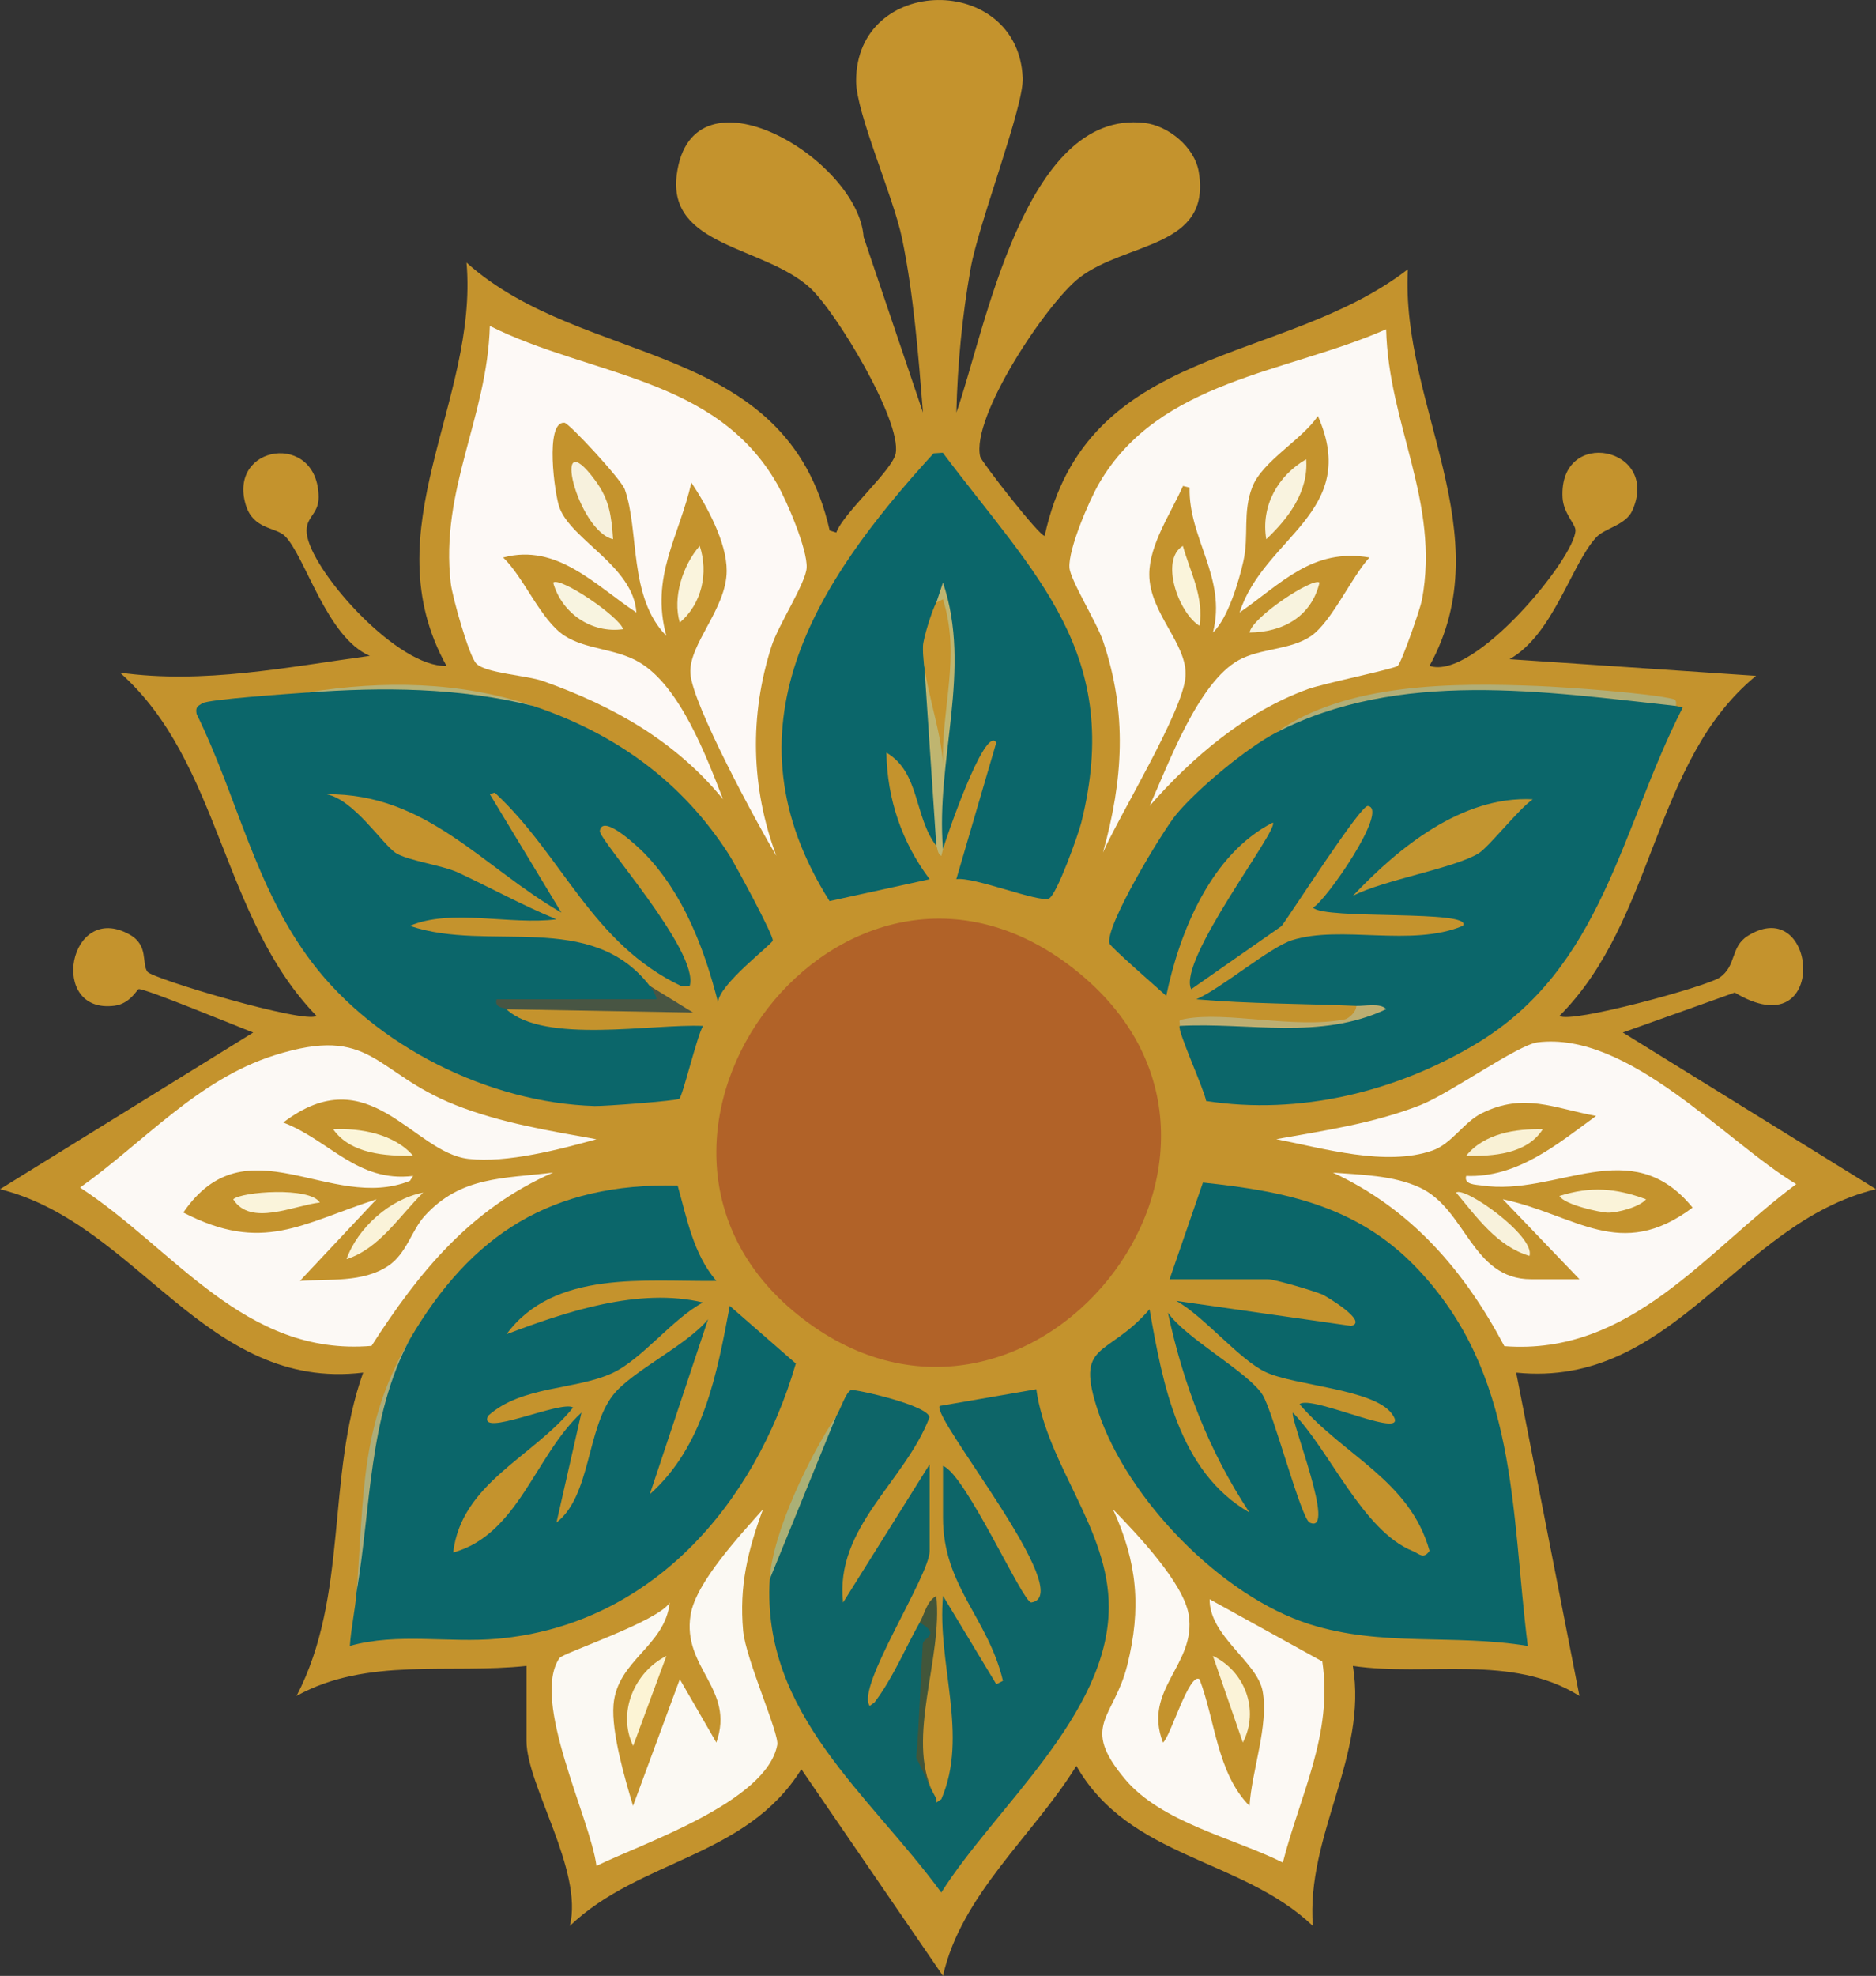
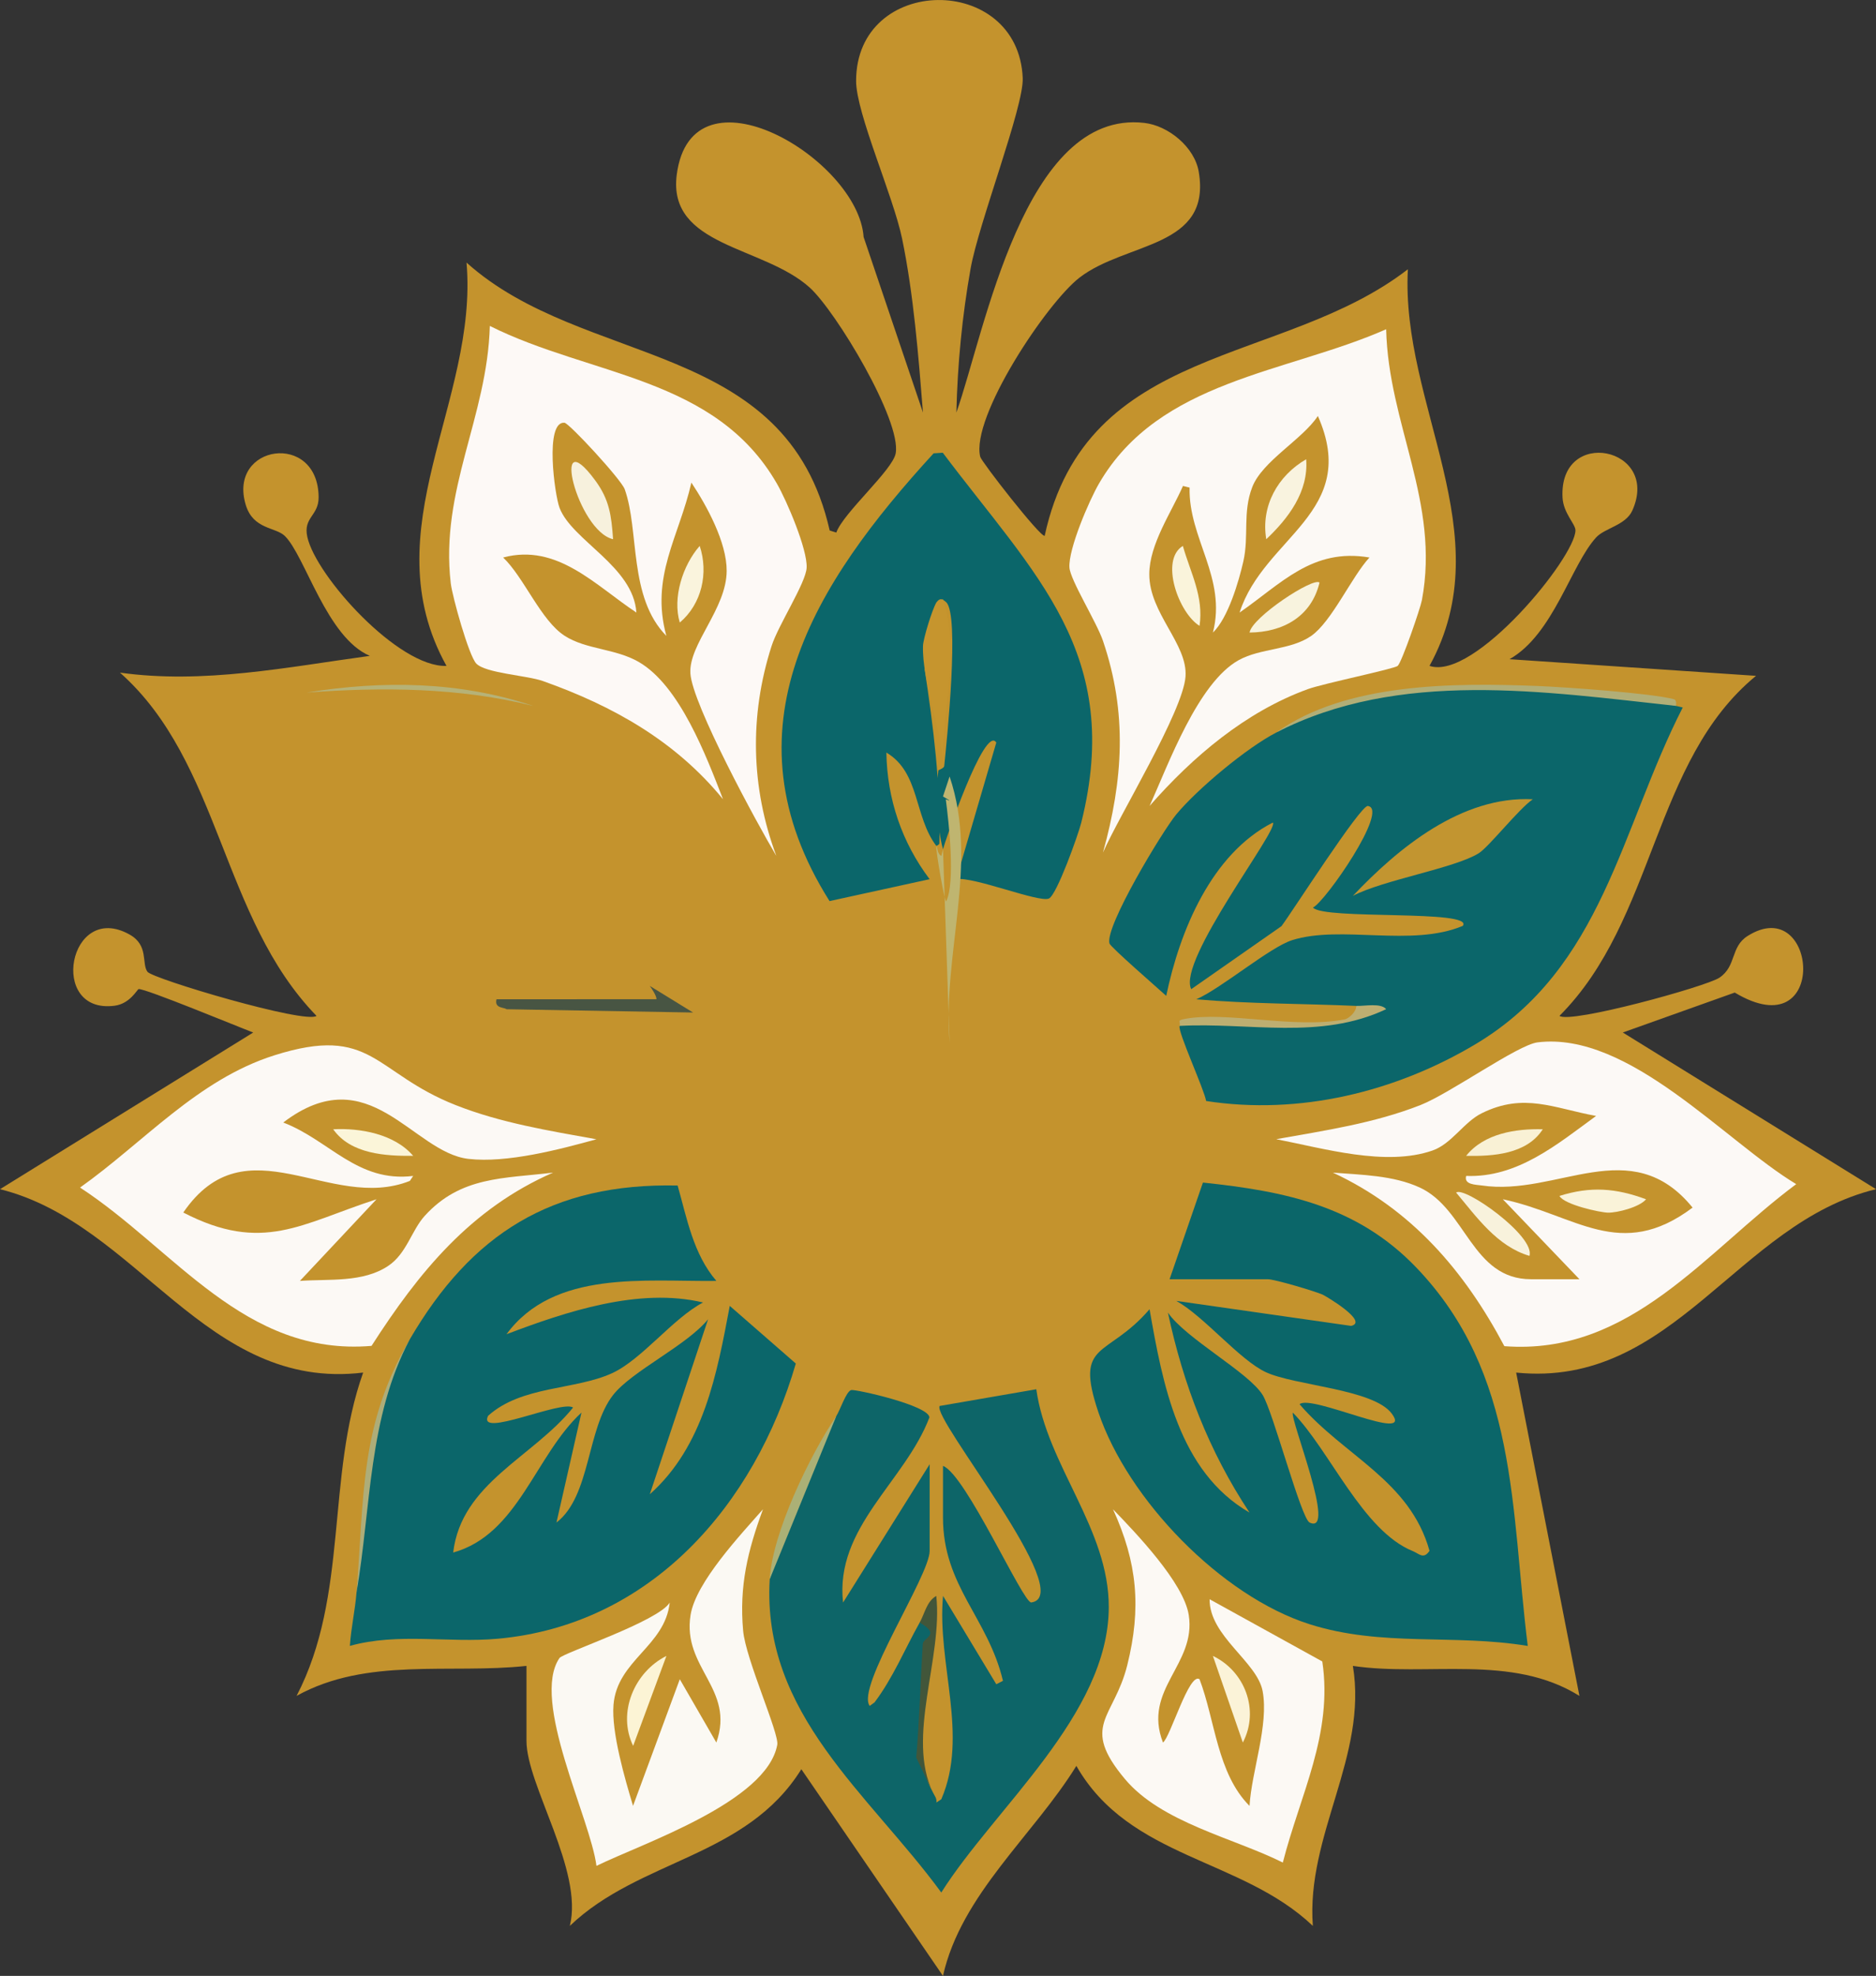
<svg xmlns="http://www.w3.org/2000/svg" data-bbox="0 0.024 2106.83 2217.896" viewBox="0 0 2106.81 2217.93" data-type="ugc">
  <rect x="0" y="0" width="2106.81" height="2217.93" fill="#333333" stroke="none" />
  <g>
    <path d="M591.24 1869.96c-85.98 9.3-179.28-10.09-258.17 33.67 58.83-113.1 32.84-245.02 74.77-362.92C230.79 1562.16 154.9 1373.36 0 1334.86L284.37 1159c-16.14-6.05-121.9-49.86-128.69-48.73-1.62.27-9.57 16.4-26.98 18.66-75.14 9.77-51.54-118.24 16.87-79.89 21.7 12.17 13.24 32.38 19.99 41.73 5.79 8.02 177.78 58.95 189.9 49.56-107.34-110.48-107.15-284.52-220.74-385.31 93.62 13.11 187.59-6.14 280.63-18.81-48.56-20.59-72.63-112.21-95.47-134.58-10.34-10.12-35.4-7.12-43.83-34.71-20.78-68 81.17-83.11 81.78-8.89.17 21.08-17.53 22.52-12.72 44.57 9.61 44.11 102.63 146.93 156.31 144.88-84.82-152.83 35.97-296.41 22.52-452.71 132.43 118.84 359.1 84.66 407.82 300.71l7.43 2.32c8.03-22.31 63.34-70.08 66.71-88.93 6.59-36.85-67.05-159.38-96.55-186.06-52.02-47.04-159.94-45.6-149.32-126.85 16.81-128.55 203.8-17.77 209.84 70.07l66.67 197.08c-5.08-63.72-10.56-132.92-23.48-195.36-9.83-47.5-51.63-140.76-51.62-176.87.04-119.77 182.12-121.4 187.12-3.26 1.35 32.04-49.42 162.64-58.53 213.81-9.43 52.92-14.74 107.83-15.99 161.67 31.91-89.92 75.86-340.58 211.01-325.15 27.14 3.1 56.49 27.17 61.18 54.81 14.57 86-81.17 78.39-133.8 118.79-36.91 28.33-122.42 156.76-111.6 201.18 1.36 5.56 66.66 89.43 72.36 88.8 47.07-217 267.05-190.26 407.91-299.28-8.37 152.41 105.93 296.96 24.29 445.18 50.01 17.2 163.78-121.88 163.9-152.13.03-7.14-13.55-19.16-14.5-36.7-4.33-79.96 110.29-56.92 78.4 14.41-7.46 16.69-31.04 19.67-40.76 30.34-28.23 30.98-48.05 108.94-97.21 136.59l276.87 18.68c-116.37 95.37-112.57 273.53-220.75 381.68 11.97 9.14 164.99-32.92 179.71-42.9 19.39-13.14 11.99-34.5 31.72-46.86 78.89-49.42 92.07 127.65-14.59 63.61l-125.72 44.83 284.37 175.87c-155.91 37.58-226.96 223.77-404.13 205.87l71.04 362.91c-76.37-47.59-170.37-21.29-254.41-33.65 16.85 101.17-52.7 190.09-44.96 291.82-80.49-76.47-205.83-75.12-265.58-179.59-48.14 77.91-129.32 144.21-149.8 235.71l-159.05-231.98c-61.9 99.37-181.32 100.7-259.99 175.85 15.5-62.14-48.69-157.95-48.69-207.66v-84.19Z" fill="#c4932d" />
-     <path d="M895.7 1475.67c-244.86-197.32 52.53-591.38 311.01-387.6 259.37 204.48-54.51 594.31-311.01 387.6" fill="#b16228" />
    <path d="m1882.29 792.37 7.49 1.76c-69.9 136.65-89.73 292.42-232.33 377.71-90.19 53.94-198.18 80.19-302.92 64.03-2.23-13.27-32.14-77.99-29.82-84.3l4.79-3.91c55.25 1.01 110.46 1.31 165.65.88 13.17-1.2 37.03-5.57 27.9-19.42-59.76-2.63-120.08-2.23-179.59-7.42 28.23-12.28 82.49-58.42 107.65-66.38 54.79-17.33 134.2 8.18 191.68-16.05 13.45-18.55-156.11-6.44-168.3-20.53 13.74-6.33 86.21-110.7 61.65-114.03-8.23-1.11-85.04 119.04-97 134.89l-101.37 70.77c-15.98-32.1 99.12-179.63 91.67-187.05-69.07 35.14-104.65 121.94-119.73 194.54-8.85-8.14-62.56-54.68-63.74-58.85-5.34-18.89 59.89-126.68 75.1-144.94 24-28.82 79.08-74.7 112.16-91.77 94.72-55.58 208.46-53.96 314.69-47.5 46.23 1.34 91.02 7.2 134.37 17.56Z" fill="#0b666a" />
-     <path d="M598.72 792.37c92.64 31.08 167.4 84.95 220.12 167.18 6.91 10.79 50.21 90.9 48.98 96.22-1.06 4.56-61.3 49.81-61.42 69.59-15.15-59.98-38.92-122.69-83.04-167.82-4.58-4.68-46.59-45.41-49.71-24.93-1.53 10.03 112.09 135.56 100.93 174.04l-9.47.22c-100.52-47.7-133.06-146.23-209.5-217.15l-5.51 1.79 80.38 132.9c-88.87-51.13-151.15-133.94-263.76-132.89 30.7 6.03 62.57 55.76 77.44 65.75 13.04 8.76 52.68 13.94 70.36 22.19 36.89 17.22 72.66 37.01 110.36 52.45-51.71 6.76-118-12.58-164.59 7.37 88.89 30.25 203.09-18.34 269.4 67.41 15.11 11.45 16.44 18.79 4.01 22.02l-165.53-1.57.6 5.74c42.35 39.32 164.21 16.11 220.77 18.73-6.44 9.96-23.02 79.54-26.7 81.77-4.08 2.47-84.38 8.43-95.04 8.11-118.74-3.52-246.09-67.02-317.59-161.37-64.34-84.91-83.34-184.79-129.44-278.76-1.31-7.39.78-8.48 6.4-11.93 7.53-4.62 100.24-10.78 117.07-12.01 84.91-10.11 171.86-9.07 254.47 14.97Z" fill="#0b666a" />
    <path d="M460.26 1503.28c69.04-118.01 159.1-175.61 300.75-172.53 10.46 36.93 17.55 76.89 43.5 107.07-79.92 1.01-182.3-12.73-235.71 59.86 66.34-25.18 148.72-52.84 220.73-35.63-33.88 17.76-68.78 64.07-102.15 79.36-41.74 19.13-101.56 13.87-139.26 47.86-12.37 25.53 82.5-18.09 95.48-9.32-45.35 56.14-125.38 84.73-134.67 162.76 73.12-20.3 91.98-109.04 144.07-157.1l-28.06 123.43c38.59-29.75 33.75-104.8 63.5-143.04 20.95-26.94 82.72-55.58 106.77-85.15l-65.46 196.47c60.57-54.01 75.36-135 89.8-211.46l74.18 64.7c-46.18 158.35-162.3 293.34-334.85 308.93-55.02 4.97-112.05-7.05-165.95 8.02 1.33-20.44 5.78-39.3 7.44-59.86l11.97-120.33c6.04-56.99 19.57-113.78 47.91-164.03Z" fill="#0b666a" />
    <path d="m1313.48 1435.93 37.45-108.51c92.64 9.76 173.23 26.22 239.56 95.33 114.68 119.5 106.02 271.11 125.23 424.82-83.23-13.79-163.63 1.46-245.04-24.4-99.09-31.47-204.06-139.76-237.19-238.03-27.23-80.79 9.67-59.92 57.49-115.52 14.69 83.51 32.59 182.27 112.27 228.23-45.77-69.15-74.28-143.36-91.66-224.47 20.04 29.24 90.82 67.06 106.5 92.62 11.63 18.94 43.11 138.54 52.64 143.05 31.05 14.67-21.99-115.33-18.85-123.4 41.67 42.6 78.36 132.56 134.61 155.41 7.47 3.03 12.12 9.67 18.91-.27-22.14-79.2-95.71-106.16-145.95-164.55 12.99-11.72 129.03 44.63 103.54 10.5-20.65-27.65-108.89-31.31-141.46-46.5-29.6-13.8-69.44-62.82-100.54-80l196.39 28.07c20.31-4.73-28.78-33.67-32.14-35.14-9.36-4.08-53.91-17.23-61.36-17.23h-110.39Z" fill="#0b6669" />
    <path d="M939.26 1589.34c4.1-6.12 11.02-27.64 16.7-29.01 4.64-1.12 86.88 17.13 87.82 30.69-27.37 72.12-106.44 123.37-96.99 207.85l97.25-155.28v97.28c0 27.97-83.23 153.24-67.31 173.98l5.39-3.91c20.85-27.67 33.93-59.7 50.7-89.63 16.73-10.98 19.23 13.61 10.13 25.46l-7.4 75.3c-5.77 33.76-3.21 61.32 12.24 90.06 1.8 3.67 4.54 6.67 3.79 11.22l5.56-3.73c31.01-71.88-5.03-152.28 1.92-228.22l59.83 99.18 7.47-3.85c-16.86-70.92-67.35-106.28-67.35-183.28v-58c25.56 9.57 90.13 154.6 99.17 153.31 52.75-7.49-111.77-206.41-102.92-220.56l108.54-18.76c12.02 85.77 81.82 156.48 81.4 245.03-.58 120.46-127.96 224.75-188.11 319.87-80.93-110.56-201.71-200.37-192.66-351.68 16.53-63.78 44.97-124.78 74.84-183.34Z" fill="#0d6568" />
    <path d="M1051.52 949.52c-25.25-33.23-18.25-82.39-56.09-104.76.83 52.03 17.39 100.85 48.58 142.13l-112.4 24.58c-121.9-193.03-16.93-356.59 116.86-502.6l10.31-.69c104.01 138.25 203.02 225.28 155.55 415.16-3.29 13.15-27.41 81.1-36.35 85.24-10.84 5.03-85.03-25.01-104.01-21.67l44.9-153.36c-12.89-21.03-58.4 113.32-59.85 119.71-6.75-24.56-8.41-62.05-5.17-88.63 3.56-1.48 6.38-3.05 6.57-4.88 2.94-28.33 17.46-169.61 2.19-183.76-5.17-4.79-7.74-4.3-11.07.4 7.02 9.63-4.24 44.02-14.97 48.64 11.46-.23 12.8 25.17 1.78 25.66 9.86 64.72 18.16 130.58 16.61 196.03-.02.96-1.51 1.89-3.42 2.81Z" fill="#0b666a" />
    <path d="M871.85 960.74c-21.19-35.52-94.49-170.23-96.53-204.95-1.92-32.84 40.56-72.37 40.76-114.96.15-31.94-22.19-72.89-39.64-99.13-13.8 60.92-46.38 105.48-28.09 172.09-42.81-43.51-30.09-117.74-46.76-164.6-3.9-10.96-62.41-74.22-67.66-74.67-22.4-1.91-11.06 80.99-5.55 95.48 14.02 36.84 82.84 65.62 86.31 117.57-45.7-30.14-88.85-78.08-149.63-61.77 23.47 22.33 42.33 70.77 69.21 87.98 24.15 15.46 56.73 14.05 83.03 29.23 46.21 26.69 75.99 106.03 94.67 154.12-53.24-65.23-123.48-104.76-202.21-132.64-18.12-6.42-64.53-8.79-74.9-19.68-8.4-8.82-26.91-75.22-28.64-90.06-12.28-104.85 41.09-186.48 43.88-288.9 112.7 56.47 253.21 56.67 322.43 177.08 10.99 19.12 34.31 73.54 33.36 94.23-.79 17.19-31.71 64.08-39.4 88.05-25 77.93-23.33 158.82 5.38 235.53Z" fill="#fdf9f6" />
    <path d="M1556.69 369.59c2.54 107.01 60.67 194.05 40.18 303.91-1.82 9.73-22.59 69.69-27.15 73.88-3.84 3.53-83.39 19.77-101.04 26.19-70.09 25.52-129.21 75.87-177.61 131.05 20.99-46.49 54.19-138.28 100.1-163.65 24.61-13.6 58.22-11.07 81.36-27.16s45.63-66.78 65.43-88.01c-64.24-10.99-99.06 29.45-145.87 61.79 27.34-85.08 135.86-112.46 87.92-220.64-17.25 26.25-62.35 50.61-73.63 79.69-11.11 28.65-3.53 54.66-10.05 83.49-5.05 22.3-17.15 63.7-34.17 79.91 15.74-61.62-27.59-105.63-26.2-162.72l-7.43-1.84c-12.96 29.52-37.81 65.5-37.84 99.11-.03 43.9 43.31 78.3 40.69 114.87-2.81 39.23-74.74 156.31-92.7 197.55 22.63-81.7 27.6-156.41 0-237.64-7.18-21.13-36.78-68.31-37.66-82.32-1.31-20.76 22.04-75.01 33.16-94.2 67.51-116.46 210.66-123.9 322.51-173.26" fill="#fcf9f5" />
    <path d="M669.79 1278.84c-41.43 11.44-100.54 26.98-143.7 22.01-62.94-7.24-111.3-114.52-208-40.83 51.59 19.66 83.22 67.64 145.92 59.96l-3.72 5.58c-89.48 35.6-183.7-67.71-254.46 35.5 89.24 46.11 132.3 12.58 217.02-14.89l-86.05 91.65c32.48-2.37 70.62 2.21 99.16-16.85 20.72-13.84 26.17-39.84 41.06-56.22 40.51-44.55 88.63-41.69 144.14-48.51-92.64 40.46-150.72 111.69-203.92 194.5-142.65 12.01-221.03-108.4-327.34-177.71 71.59-50.78 131.91-121.15 218.18-148.43 110.29-34.88 111.4 19.5 203.61 55.86 50.82 20.04 104.7 28.72 158.11 38.37Z" fill="#fcf9f5" />
    <path d="m1773.77 1435.93-86.05-89.77c81.79 17.29 131.67 70.42 213.11 9.37-69.28-85.14-152.04-12.09-237.02-24.87-5.9-.89-20.12-.66-17.26-10.69 57.71 2.24 102.52-35.73 145.92-67.33-47.65-8.68-80.82-26.49-128.37-3.06-20.29 10-33.7 34.33-55.4 41.89-52.56 18.3-122.69-2.55-175.44-12.73 54.71-9.79 109.62-17.78 161.86-38.26 33.24-13.03 109.33-67.68 131.62-70.43 102.64-12.67 210.53 111.08 290.48 159.14-101.62 75.43-186.12 192.75-327.77 181.88-44.91-84.7-104.41-153.84-192.58-194.81 32 2.52 67.69 3.02 97.4 16.66 52.49 24.1 58.37 103.02 125.24 103.02h54.26Z" fill="#fcf9f6" />
    <path d="M669.85 2094.45c-6.81-53.21-74.06-185.64-41.55-233.3 3.9-5.72 111.02-41.18 123.82-62.26-5.37 49.21-58.97 64.61-63.13 114.68-2.55 30.62 12.85 83.38 21.93 113.5l52.51-142.13 41.04 71.04c21.32-60.49-38.47-83.53-28.96-143.11 5.9-36.97 56.83-90.75 81.36-118.76-17.12 46.39-26.85 86.13-22.3 136.46 2.89 31.91 40.65 115.24 38.32 127.96-11.79 64.27-151.97 110.8-203.05 135.93Z" fill="#fbf9f3" />
    <path d="M1306.05 1955.99c8.25-5.81 29.43-79.33 41.07-71.06 17.59 46.16 19.76 105.68 56.14 142.19 2.27-38.74 21.83-90.57 14.72-128.81-6.15-33.05-59.93-61.79-59.55-103.18l126.55 69.86c12.21 81.37-25.01 149.89-44.32 225.72-55.22-27.62-136.32-44.79-177.35-93.77-50.7-60.53-12.32-67.81 2.63-127.74 15.99-64.11 11.42-115.09-16.03-175.09 25.6 26.51 79.45 82.48 85.1 118.76 8.69 55.82-52.11 83.25-28.95 143.12Z" fill="#fcf9f4" />
-     <path d="m1059.01 953.26-1.85 7.46c-4.66-2.1-4.12-9.21-5.63-11.2l-14.97-224.5 7.51 6.84c-.9 5.06 9.69 65.03 11.08 62.19 10.51-21.43 2.85-89.14-.47-114.55q9.315 4.02-3.15-3.12l7.44-22.43c33.13 98.17-8.34 198.33.05 299.31Z" fill="#bfb570" />
+     <path d="m1059.01 953.26-1.85 7.46c-4.66-2.1-4.12-9.21-5.63-11.2c-.9 5.06 9.69 65.03 11.08 62.19 10.51-21.43 2.85-89.14-.47-114.55q9.315 4.02-3.15-3.12l7.44-22.43c33.13 98.17-8.34 198.33.05 299.31Z" fill="#bfb570" />
    <path d="M1433.23 822.3c78.08-55.98 199.63-56 293.64-52.27 30.69 1.22 127.16 7.99 152.89 14.81 3.9 1.03 2.12 7.16 2.53 7.52-147.83-15.93-311.02-41.29-449.06 29.93Z" fill="#b1ae77" />
    <path d="m729.7 1106.67 48.63 29.88-209.54-3.69c-2.57-2.39-13.8-.67-11.2-11.2l179.58-.05c.54-3.28-5.69-12.66-7.46-14.94Z" fill="#485543" />
    <path d="M668.46 539.28c15.98 21.67 18.14 39.42 20.05 65.98-40.29-9.15-71.2-135.33-20.05-65.98" fill="#f7f1dd" />
    <path d="M1466.88 515.51c2.82 36.35-20.05 66.38-44.83 89.77-6.24-37.32 12.94-71.31 44.83-89.77" fill="#f9f3df" />
    <path d="m1047.78 2012.14-18.79-39.2c3.56-42.61 4.71-84.92 7.28-127.52.45-7.43 20.96-10.19-3.45-24.1 5.96-10.63 7.8-23.68 18.66-29.91 7.59 69.56-34.1 158.67-3.69 220.73Z" fill="#42563a" />
    <path d="M1481.85 653.95c-9.14 38.51-41.51 55.78-78.54 56.08 2.56-17.07 71.75-62.54 78.54-56.08" fill="#f8f3de" />
-     <path d="M699.76 706.27c-35.27 5.01-68.84-17.66-78.56-52.31 7.58-7.12 74.59 38.24 78.56 52.31" fill="#f8f4e0" />
    <path d="M1717.61 1409.72c-36.48-10.83-59.3-43.67-82.3-71.02 8.82-7.83 89.18 48.85 82.3 71.02" fill="#f8f2dc" />
-     <path d="M475.23 1338.69c-26.69 26.15-48.9 62.74-86.07 74.74 12.41-35 48.64-67.7 86.07-74.74" fill="#faf3d9" />
    <path d="m748.41 1858.78-37.36 100.96c-18.17-37.51 1.56-83.13 37.36-100.96" fill="#fcf4d5" />
    <path d="M1848.6 1346.18c-7.52 8.91-32.21 15.2-42.82 15.02-8.72-.15-49.13-8.93-54.47-18.76 34.99-11.03 63.32-8.83 97.29 3.75Z" fill="#faf3d9" />
    <path d="M1523.04 1129.12c9.18.4 27.75-3.65 33.65 3.68-74.18 35-153.25 14.6-231.98 18.77 1.69-4.6-3.8-5.96 5.41-7.75 46.96-9.11 123.26 11.31 179.91.48 5.02-.96 13.58-9.14 13.02-15.19Z" fill="#bdae71" />
-     <path d="M359.22 1349.83c-28.96 3.2-78 27.34-97.29-3.64 8.95-8.58 86.08-14.35 97.29 3.64" fill="#faf4db" />
    <path d="M400.39 1787.64c8.84-109.34 3.38-187.79 59.87-284.36-46.79 88.16-43.4 188.44-59.87 284.36" fill="#adad79" />
    <path d="M1328.38 612.79c8.63 30.31 23.6 56.74 18.75 89.76-23.51-14.46-44.86-73.89-18.75-89.76" fill="#faf4db" />
    <path d="m1395.75 1955.98-33.62-97.2c35.58 16.9 52.75 60.59 33.62 97.2" fill="#fbf3d8" />
    <path d="M763.43 698.82c-8.36-27.7 3.2-64.21 22.35-86.04 10.08 30.26 2.43 65.05-22.35 86.04" fill="#faf4dd" />
    <path d="M464 1297.44c-30.78.25-70.14-1.88-89.81-29.84 30.6-1.59 68.89 5.35 89.81 29.84" fill="#fbf5d9" />
    <path d="M1732.6 1267.6c-18.14 28.25-56.35 30.4-86.07 29.84 20.14-25.27 56-30.64 86.07-29.84" fill="#f9f1d5" />
    <path d="M598.72 792.37c-83.44-20.78-169.07-21.22-254.47-14.97 86.13-13.87 172.36-12.58 254.47 14.97" fill="#b6b277" />
    <path d="M864.42 1772.68c3.16-52.82 45.17-139.11 74.84-183.34z" fill="#abb076" />
    <path d="M1721.37 897.19c-16.04 11.03-49.31 53.57-60.86 60.69-27.23 16.79-107.93 30.08-141.19 47.74 51.12-54.02 122.32-112.45 202.04-108.43Z" fill="#c29530" />
    <path d="m1051.52 676.38 7.44-3.72c20.38 64.92-2.12 121.45 0 187.04-1.19-41.36-23.58-95.31-22.41-134.68.25-8.22 10.35-40.91 14.97-48.64" fill="#c6952e" />
  </g>
</svg>